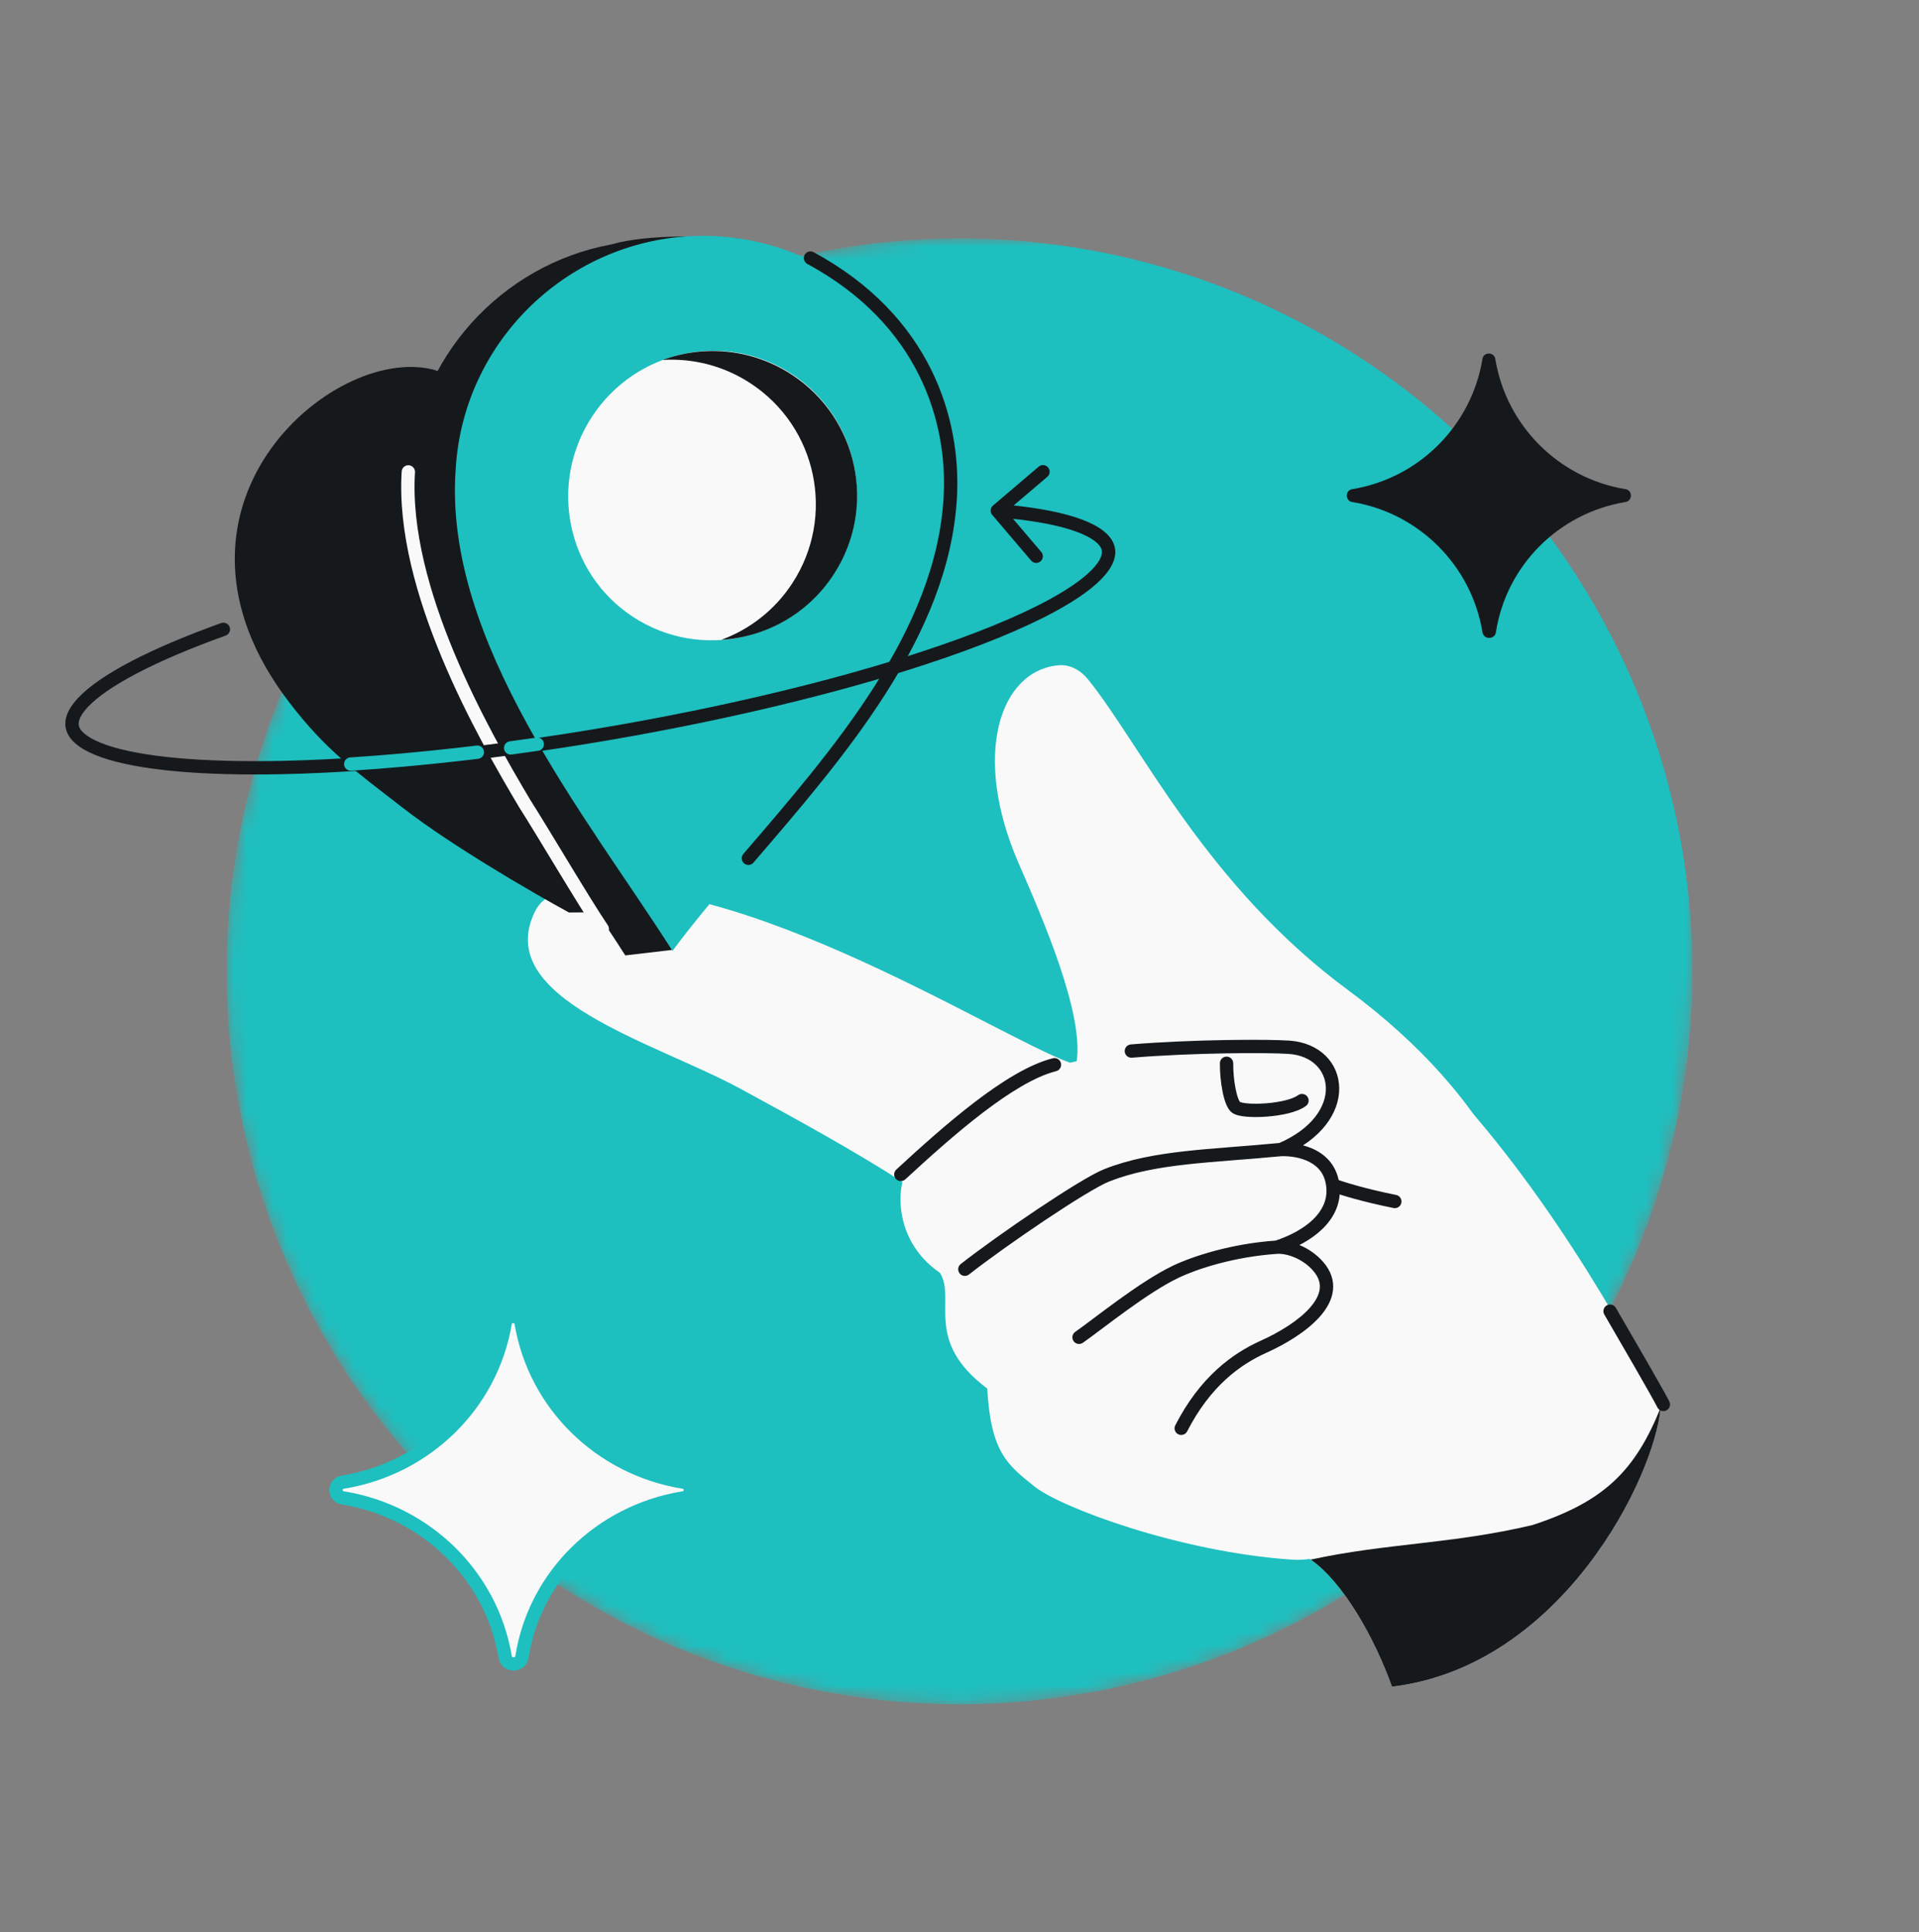
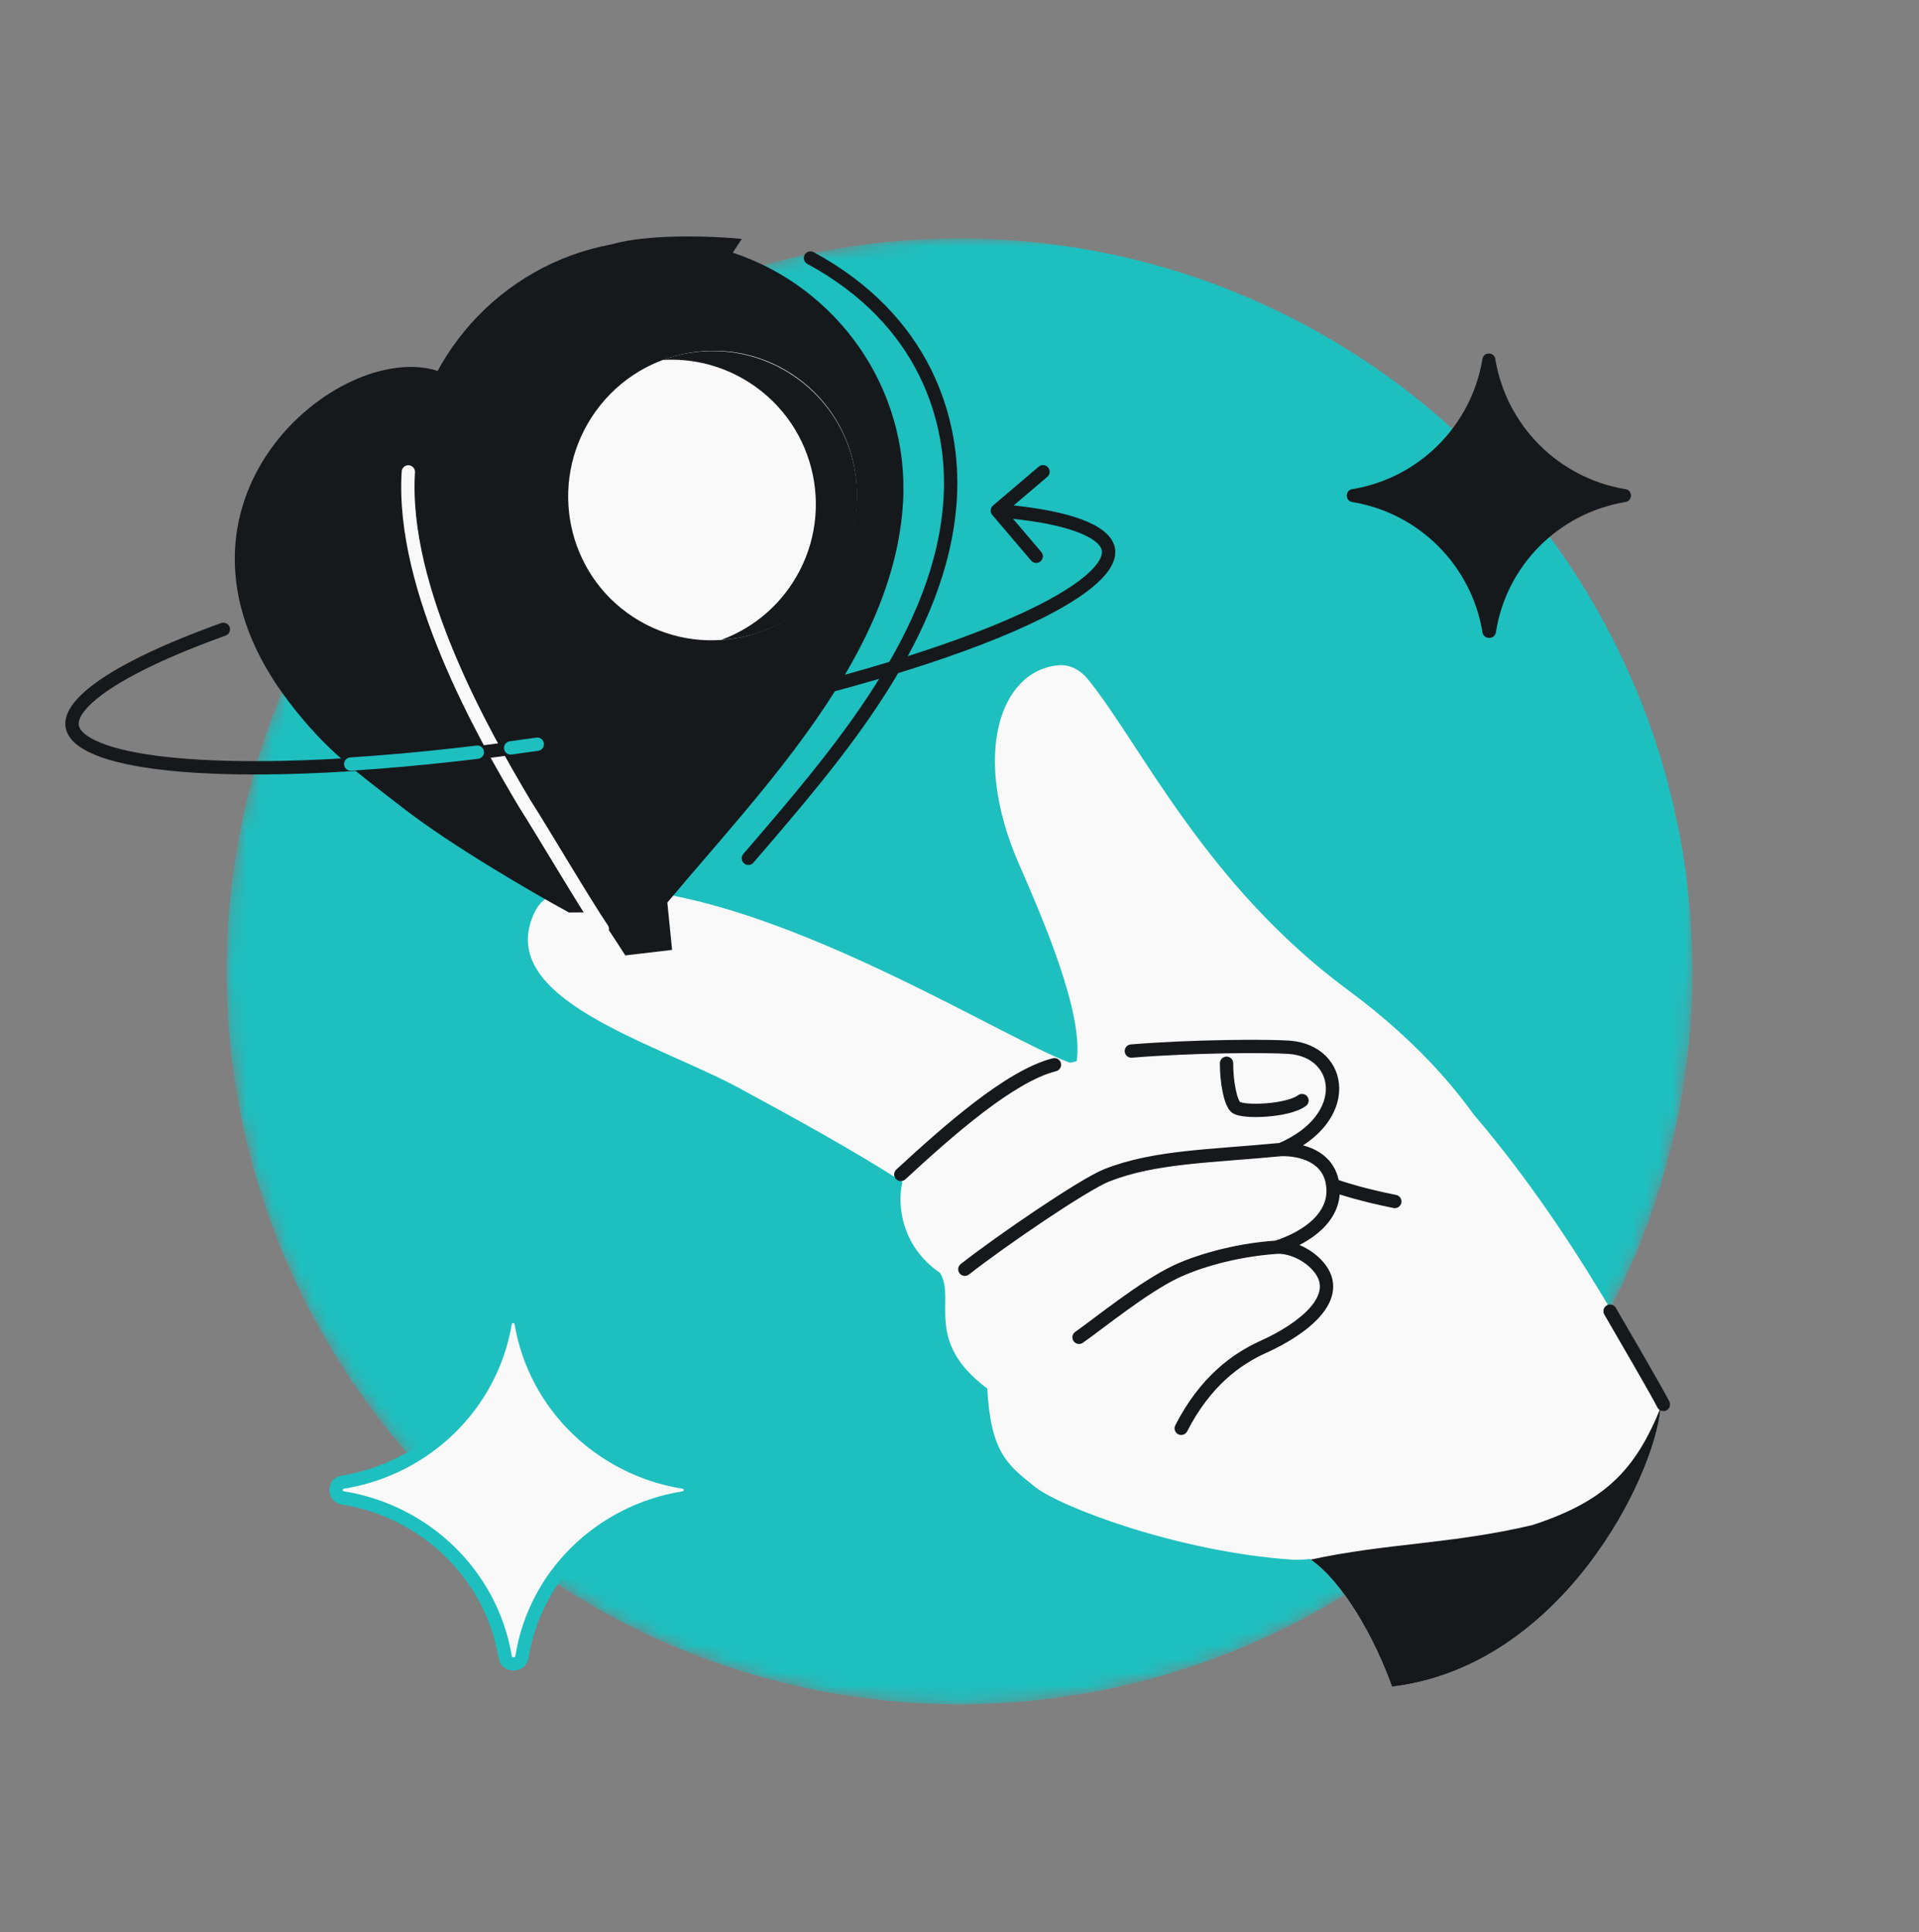
<svg xmlns="http://www.w3.org/2000/svg" width="144" height="145" viewBox="0 0 144 145" fill="none">
  <rect x="0" y="0" width="144" height="145" fill="#808080" stroke="none" />
  <mask id="mask0_7075_94962" style="mask-type:alpha" maskUnits="userSpaceOnUse" x="17" y="17" width="110" height="111">
    <path fill-rule="evenodd" clip-rule="evenodd" d="M72 127.891C102.376 127.891 127 103.267 127 72.891C127 72.864 127 72.836 127 72.808V17.891H72H71L71.001 17.9C41.086 18.433 17 42.849 17 72.891C17 103.267 41.624 127.891 72 127.891Z" fill="#D9D9D9" />
  </mask>
  <g mask="url(#mask0_7075_94962)">
    <circle cx="72" cy="72.891" r="55" fill="#1EBFBF" />
  </g>
  <path d="M104.455 126.571C102.974 122.43 100.182 117.696 97.479 116.539C99.741 105.259 101.506 74.595 105.579 78.383C113.999 86.215 120.618 97.38 124.632 105.043C124.745 109.607 117.732 124.981 104.455 126.571Z" fill="#F9F9F9" />
  <path fill-rule="evenodd" clip-rule="evenodd" d="M98.354 117.033C100.769 118.71 103.133 122.876 104.455 126.571C117.203 125.045 124.176 110.811 124.611 105.639C122.703 110.356 120.392 112.682 114.982 114.445C108.925 115.876 104.088 115.793 98.354 117.033Z" fill="#16191C" />
  <path d="M97.001 117.042C101.306 117.33 110.774 112.068 114.005 103.649C118.139 92.876 111.738 82.113 101.148 74.291C90.467 66.402 85.602 55.874 81.643 50.978C81.104 50.311 80.314 49.851 79.458 49.921C75.058 50.278 72.87 56.609 76.448 64.809C78.213 68.855 81.328 75.995 80.793 79.635C80.663 79.662 80.497 79.699 80.291 79.747C74.643 77.729 53.618 64.067 41.641 67.121C41 67.285 40.464 67.751 40.142 68.406C36.926 74.952 49.111 78.206 55.523 81.681C59.752 83.973 64.33 86.495 67.72 88.699C67.316 90.274 67.565 93.484 70.534 95.515C71.768 97.512 69.265 100.591 74.082 104.199C74.352 109.027 75.619 109.94 77.654 111.568C79.578 113.107 88.504 116.475 97.001 117.042Z" fill="#F9F9F9" />
  <path d="M83.054 88.194L82.87 87.73L83.054 88.194ZM72.71 95.64C72.492 95.81 72.178 95.772 72.008 95.555C71.838 95.337 71.876 95.023 72.093 94.853L72.71 95.64ZM100.034 89.249L99.535 89.268L100.034 89.249ZM88.257 95.418L88.471 95.87L88.257 95.418ZM81.256 100.765C81.029 100.922 80.717 100.866 80.56 100.64C80.402 100.413 80.458 100.101 80.685 99.944L81.256 100.765ZM98.916 95.028L99.294 94.701L98.916 95.028ZM94.825 101.057L95.03 101.513L95.03 101.513L94.825 101.057ZM89.083 107.411C88.957 107.656 88.656 107.753 88.41 107.628C88.164 107.502 88.067 107.2 88.193 106.954L89.083 107.411ZM91.54 79.783C91.543 79.507 91.769 79.286 92.045 79.289C92.321 79.291 92.543 79.518 92.54 79.794L91.54 79.783ZM92.754 83.099L92.46 83.503L92.46 83.503L92.754 83.099ZM97.403 82.188C97.624 82.023 97.937 82.069 98.102 82.291C98.267 82.512 98.221 82.826 97.999 82.99L97.403 82.188ZM84.938 79.371C84.662 79.394 84.421 79.189 84.398 78.913C84.376 78.638 84.581 78.397 84.856 78.374L84.938 79.371ZM96.737 78.588L96.702 79.087L96.702 79.087L96.737 78.588ZM67.936 88.499C67.733 88.686 67.417 88.673 67.23 88.47C67.043 88.267 67.056 87.95 67.259 87.763L67.936 88.499ZM79.004 79.413C79.272 79.346 79.544 79.508 79.611 79.776C79.678 80.044 79.516 80.316 79.248 80.383L79.004 79.413ZM83.238 88.659C82.85 88.813 82.176 89.181 81.313 89.705C80.46 90.222 79.451 90.873 78.406 91.572C76.314 92.972 74.094 94.557 72.71 95.64L72.093 94.853C73.504 93.749 75.746 92.149 77.85 90.741C78.903 90.037 79.925 89.377 80.794 88.85C81.654 88.329 82.394 87.918 82.87 87.73L83.238 88.659ZM96.178 86.759C93.507 87.016 91.182 87.141 89.011 87.385C86.862 87.627 84.959 87.978 83.238 88.659L82.87 87.73C84.712 87 86.716 86.637 88.899 86.391C91.058 86.149 93.49 86.013 96.082 85.764L96.178 86.759ZM96.115 85.762C96.827 85.741 97.875 85.85 98.778 86.337C99.712 86.842 100.476 87.748 100.534 89.229L99.535 89.268C99.492 88.182 98.965 87.575 98.303 87.218C97.609 86.843 96.756 86.743 96.145 86.761L96.115 85.762ZM88.471 95.87C87.277 96.436 85.844 97.398 84.512 98.36C83.213 99.298 81.964 100.272 81.256 100.765L80.685 99.944C81.403 99.444 82.559 98.537 83.927 97.549C85.262 96.585 86.759 95.575 88.042 94.966L88.471 95.87ZM100.534 89.229C100.581 90.423 100.049 91.439 99.21 92.244C98.379 93.043 97.23 93.651 95.972 94.066L95.659 93.117C96.825 92.732 97.826 92.186 98.518 91.523C99.203 90.865 99.568 90.11 99.535 89.268L100.534 89.229ZM95.849 94.09C92.598 94.306 89.816 95.231 88.471 95.87L88.042 94.966C89.495 94.277 92.399 93.317 95.782 93.092L95.849 94.09ZM95.782 93.092C96.789 93.025 98.301 93.554 99.294 94.701L98.537 95.356C97.744 94.438 96.533 94.045 95.849 94.09L95.782 93.092ZM95.03 101.513C93.06 102.399 90.825 104.013 89.083 107.411L88.193 106.954C90.049 103.333 92.465 101.57 94.62 100.601L95.03 101.513ZM92.54 79.794C92.534 80.376 92.596 81.088 92.714 81.687C92.772 81.986 92.842 82.243 92.917 82.435C93.001 82.652 93.06 82.703 93.048 82.694L92.46 83.503C92.223 83.331 92.079 83.04 91.985 82.798C91.881 82.531 91.798 82.212 91.733 81.879C91.602 81.213 91.533 80.433 91.54 79.783L92.54 79.794ZM93.048 82.694C93.036 82.685 93.07 82.71 93.198 82.739C93.314 82.766 93.468 82.789 93.656 82.804C94.032 82.834 94.507 82.832 95.003 82.794C95.499 82.756 96.003 82.682 96.44 82.573C96.888 82.462 97.218 82.325 97.403 82.188L97.999 82.99C97.654 83.247 97.171 83.422 96.681 83.544C96.179 83.668 95.618 83.749 95.08 83.791C94.543 83.833 94.014 83.836 93.576 83.801C93.357 83.783 93.151 83.755 92.972 83.713C92.807 83.675 92.614 83.614 92.46 83.503L93.048 82.694ZM84.856 78.374C89.546 77.992 95.144 77.975 96.772 78.09L96.702 79.087C95.139 78.977 89.593 78.991 84.938 79.371L84.856 78.374ZM67.259 87.763C68.99 86.168 71.049 84.306 73.1 82.736C75.135 81.178 77.222 79.86 79.004 79.413L79.248 80.383C77.679 80.776 75.733 81.98 73.707 83.53C71.697 85.07 69.667 86.904 67.936 88.499L67.259 87.763ZM96.772 78.09C99.027 78.249 100.469 79.766 100.493 81.648C100.517 83.504 99.163 85.499 96.328 86.721L95.932 85.802C98.532 84.682 99.51 82.984 99.493 81.661C99.476 80.363 98.504 79.215 96.702 79.087L96.772 78.09ZM99.294 94.701C99.879 95.378 100.111 96.105 100.024 96.838C99.94 97.551 99.563 98.204 99.065 98.774C98.072 99.909 96.467 100.866 95.03 101.513L94.62 100.601C96.006 99.977 97.459 99.091 98.312 98.115C98.737 97.63 98.98 97.16 99.031 96.721C99.081 96.303 98.965 95.85 98.537 95.356L99.294 94.701Z" fill="#16191C" />
  <path d="M100.041 88.936C100.581 89.143 102.262 89.679 104.666 90.16M120.818 98.391C121.985 100.391 124.418 104.591 124.818 105.391" stroke="#16191C" stroke-linecap="round" stroke-linejoin="round" />
  <path d="M30.271 60.654C26.627 57.826 24.473 56.325 21.697 52.697C10.597 38.183 24.849 25.852 32.453 27.723C36.134 28.629 36.02 35.357 40.066 37.034L48.168 68.43L42.693 68.474C40.07 67.046 33.915 63.483 30.271 60.654Z" fill="#16191C" />
  <path d="M46.921 71.695C40.475 61.586 29.74 48.499 30.648 35.595C31.133 26.878 37.632 19.854 45.876 18.34C48.716 17.517 53.585 17.721 55.665 17.925L54.987 18.962C62.778 21.525 68.242 29.103 67.766 37.659C67.123 49.211 57.225 59.192 50.076 67.729L50.433 71.282L46.921 71.695Z" fill="#16191C" />
  <path d="M30.641 35.412C30.089 44.225 36.239 55.036 39.38 60.311C40.851 62.619 43.752 67.569 45.195 69.709" stroke="#F9F9F9" stroke-linecap="round" stroke-linejoin="round" />
-   <path fill-rule="evenodd" clip-rule="evenodd" d="M50.463 71.356C57.382 61.989 70.563 50.71 71.308 37.32C71.876 27.111 63.989 18.295 53.782 17.727C43.574 17.16 34.758 25.047 34.191 35.255C33.282 48.16 44.017 61.246 50.463 71.356Z" fill="#1EBFBF" />
  <path d="M56.159 64.406C62.909 56.551 70.739 47.552 71.308 37.32C71.629 31.556 69.422 24.024 60.818 19.364" stroke="#16191C" stroke-linecap="round" stroke-linejoin="round" />
  <ellipse cx="10.809" cy="10.888" rx="10.809" ry="10.888" transform="matrix(0.837 0.547 -0.547 0.837 50.376 22.16)" fill="#F9F9F9" />
  <path fill-rule="evenodd" clip-rule="evenodd" d="M54.122 48.015C57.426 47.814 60.597 46.108 62.548 43.124C65.826 38.111 64.42 31.39 59.407 28.111C56.423 26.16 52.834 25.868 49.725 27.01C51.972 26.873 54.282 27.433 56.311 28.76C61.323 32.038 62.729 38.76 59.451 43.773C58.125 45.801 56.234 47.239 54.122 48.015Z" fill="#16191C" />
  <path d="M74.514 37.936C74.304 38.115 74.279 38.431 74.458 38.641L77.374 42.068C77.553 42.278 77.869 42.304 78.079 42.125C78.29 41.946 78.315 41.63 78.136 41.42L75.543 38.374L78.59 35.781C78.8 35.602 78.825 35.286 78.646 35.076C78.467 34.866 78.152 34.841 77.941 35.02L74.514 37.936ZM80.472 39.269L80.322 39.745L80.322 39.745L80.472 39.269ZM82.16 40.003L82.424 39.579L82.424 39.579L82.16 40.003ZM83.033 40.838L83.47 40.595L83.47 40.595L83.033 40.838ZM83.158 41.719L83.647 41.826L83.647 41.826L83.158 41.719ZM82.559 42.807L82.942 43.128L82.942 43.128L82.559 42.807ZM78.966 45.432L79.205 45.871L78.966 45.432ZM63.65 51.081L63.783 51.563L63.65 51.081ZM42.056 55.628L42.132 56.123L42.056 55.628ZM21.174 57.596L21.164 57.096L21.174 57.596ZM7.787 56.361L7.622 56.833L7.622 56.833L7.787 56.361ZM6.226 55.6L5.936 56.007L5.936 56.007L6.226 55.6ZM5.492 54.764L5.954 54.573L5.492 54.764ZM6.208 52.735L5.842 52.394L5.842 52.394L6.208 52.735ZM10.056 50.078L10.288 50.522L10.288 50.522L10.056 50.078ZM16.931 47.696C17.191 47.602 17.326 47.316 17.233 47.056C17.139 46.796 16.853 46.661 16.593 46.755L16.931 47.696ZM34.318 56.661L34.262 56.164L34.318 56.661ZM69.276 49.391L69.12 48.916L69.276 49.391ZM67.103 50.078L66.957 49.6L67.103 50.078ZM74.799 38.816C77.133 39.003 78.982 39.322 80.322 39.745L80.623 38.792C79.183 38.337 77.251 38.009 74.879 37.819L74.799 38.816ZM80.322 39.745C80.991 39.957 81.512 40.188 81.895 40.427L82.424 39.579C81.948 39.281 81.344 39.02 80.623 38.792L80.322 39.745ZM81.895 40.427C82.282 40.668 82.493 40.895 82.596 41.081L83.47 40.595C83.258 40.214 82.901 39.876 82.424 39.579L81.895 40.427ZM82.596 41.081C82.689 41.248 82.714 41.412 82.67 41.611L83.647 41.826C83.742 41.394 83.684 40.98 83.47 40.595L82.596 41.081ZM82.67 41.611C82.621 41.832 82.48 42.124 82.176 42.486L82.942 43.128C83.31 42.69 83.552 42.255 83.647 41.826L82.67 41.611ZM82.176 42.486C81.565 43.215 80.433 44.065 78.727 44.993L79.205 45.871C80.948 44.923 82.211 44.001 82.942 43.128L82.176 42.486ZM63.517 50.6C56.984 52.405 49.503 53.98 41.98 55.134L42.132 56.123C49.689 54.964 57.208 53.38 63.783 51.563L63.517 50.6ZM21.164 57.096C15.074 57.224 10.509 56.785 7.953 55.889L7.622 56.833C10.36 57.793 15.08 58.224 21.185 58.096L21.164 57.096ZM7.953 55.889C7.322 55.668 6.85 55.431 6.517 55.193L5.936 56.007C6.369 56.317 6.934 56.592 7.622 56.833L7.953 55.889ZM6.517 55.193C6.184 54.955 6.023 54.74 5.954 54.573L5.03 54.955C5.192 55.346 5.501 55.697 5.936 56.007L6.517 55.193ZM5.954 54.573C5.847 54.314 5.851 53.853 6.574 53.075L5.842 52.394C5.014 53.285 4.7 54.158 5.03 54.955L5.954 54.573ZM6.574 53.075C7.285 52.311 8.521 51.446 10.288 50.522L9.824 49.636C8.021 50.579 6.668 51.507 5.842 52.394L6.574 53.075ZM10.288 50.522C12.042 49.603 14.273 48.651 16.931 47.696L16.593 46.755C13.907 47.72 11.631 48.69 9.824 49.636L10.288 50.522ZM41.98 55.134C39.36 55.536 36.775 55.88 34.262 56.164L34.374 57.158C36.901 56.873 39.499 56.526 42.132 56.123L41.98 55.134ZM34.262 56.164C29.56 56.695 25.114 57.013 21.164 57.096L21.185 58.096C25.171 58.012 29.648 57.691 34.374 57.158L34.262 56.164ZM78.727 44.993C76.37 46.276 73.1 47.612 69.12 48.916L69.432 49.866C73.441 48.553 76.774 47.195 79.205 45.871L78.727 44.993ZM69.12 48.916C68.42 49.145 67.699 49.374 66.957 49.6L67.249 50.557C67.997 50.328 68.725 50.098 69.432 49.866L69.12 48.916ZM66.957 49.6C65.854 49.937 64.706 50.271 63.517 50.6L63.783 51.563C64.98 51.233 66.137 50.897 67.249 50.557L66.957 49.6Z" fill="#16191C" />
  <path d="M26.318 57.336C28.863 57.174 31.544 56.934 34.311 56.621C34.811 56.565 35.313 56.506 35.818 56.445M40.318 55.846C39.648 55.943 38.981 56.036 38.318 56.125" stroke="#1EBFBF" stroke-linecap="round" />
  <path d="M25.765 111.217C25.035 111.276 25.035 112.344 25.765 112.409C31.977 113.432 36.854 118.202 37.899 124.279C37.971 125.056 39.104 125.056 39.176 124.279C40.163 118.202 45.04 113.432 51.252 112.409C51.982 112.344 51.983 111.276 51.252 111.217C45.04 110.194 40.163 105.423 39.118 99.346C39.049 98.603 37.962 98.602 37.899 99.346C36.854 105.423 31.977 110.194 25.765 111.217Z" fill="#F9F9F9" stroke="#1EBFBF" />
  <path d="M101.511 36.701C100.913 36.751 100.914 37.624 101.511 37.678C106.489 38.516 110.397 42.424 111.235 47.402C111.291 48.026 112.202 48.026 112.258 47.402C113.049 42.424 116.957 38.516 121.936 37.678C122.533 37.624 122.533 36.751 121.936 36.701C116.957 35.864 113.049 31.956 112.212 26.977C112.157 26.38 111.284 26.38 111.235 26.977C110.397 31.956 106.489 35.864 101.511 36.701Z" fill="#16191C" />
</svg>